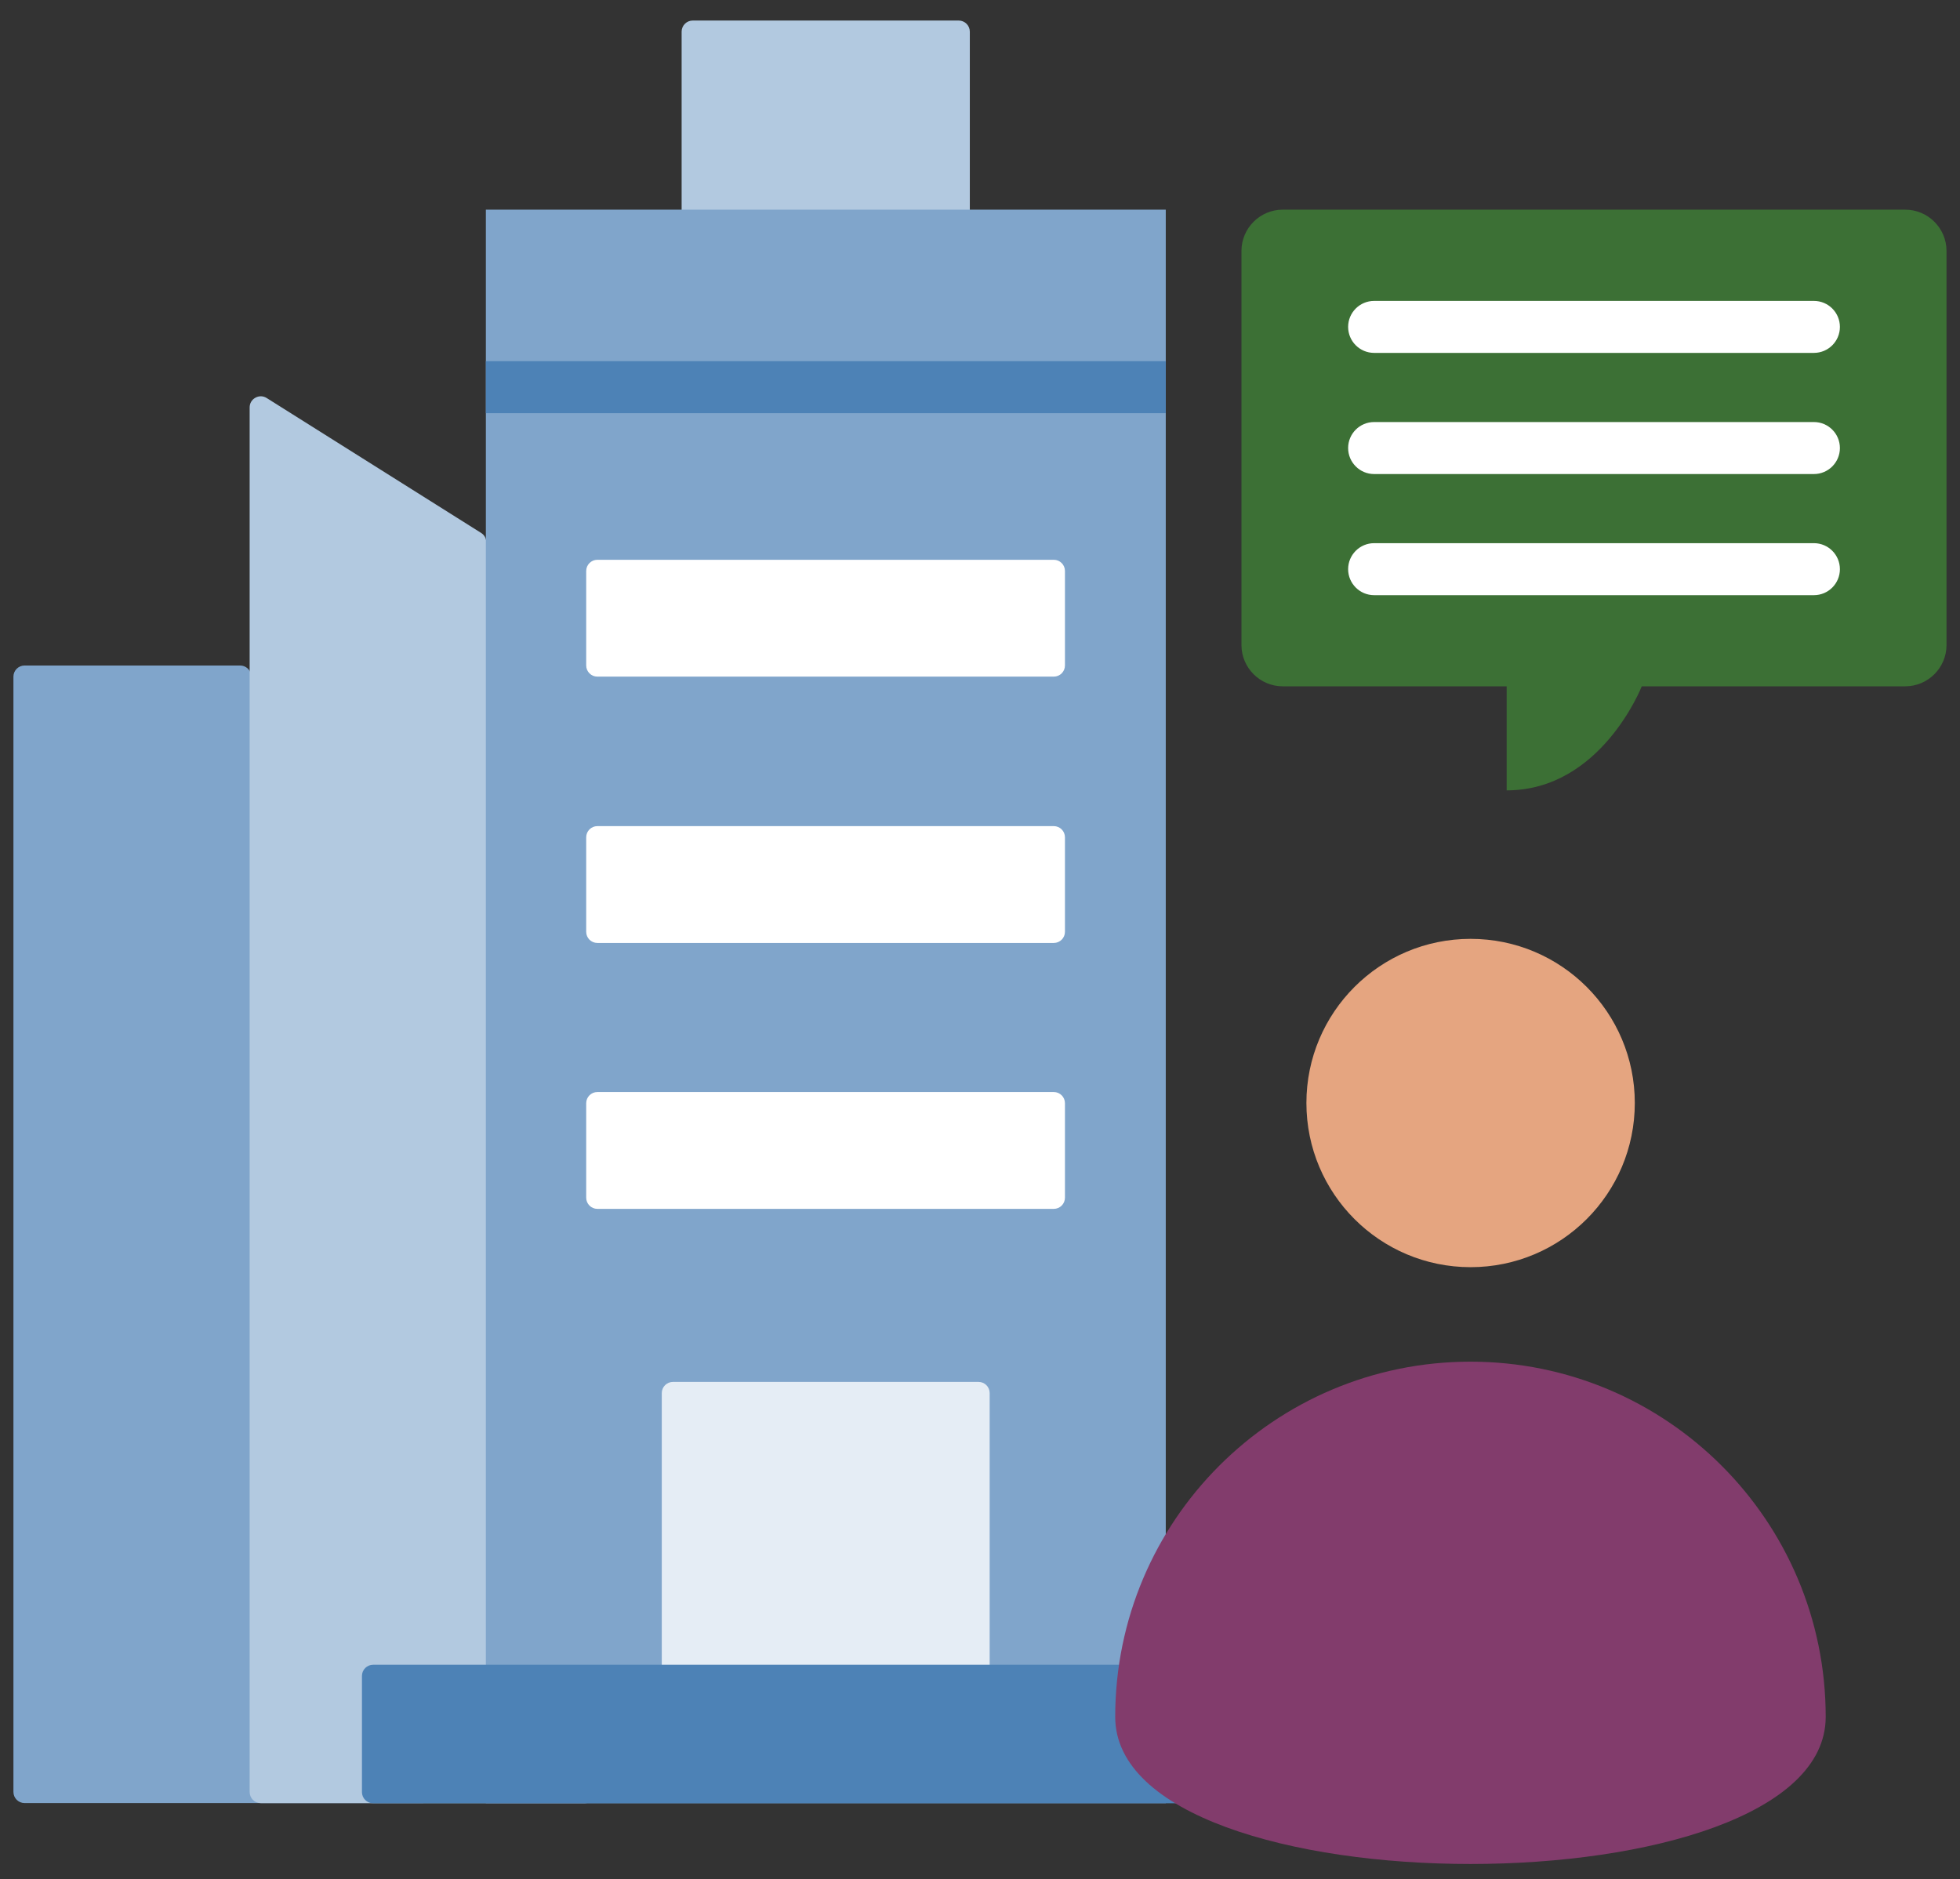
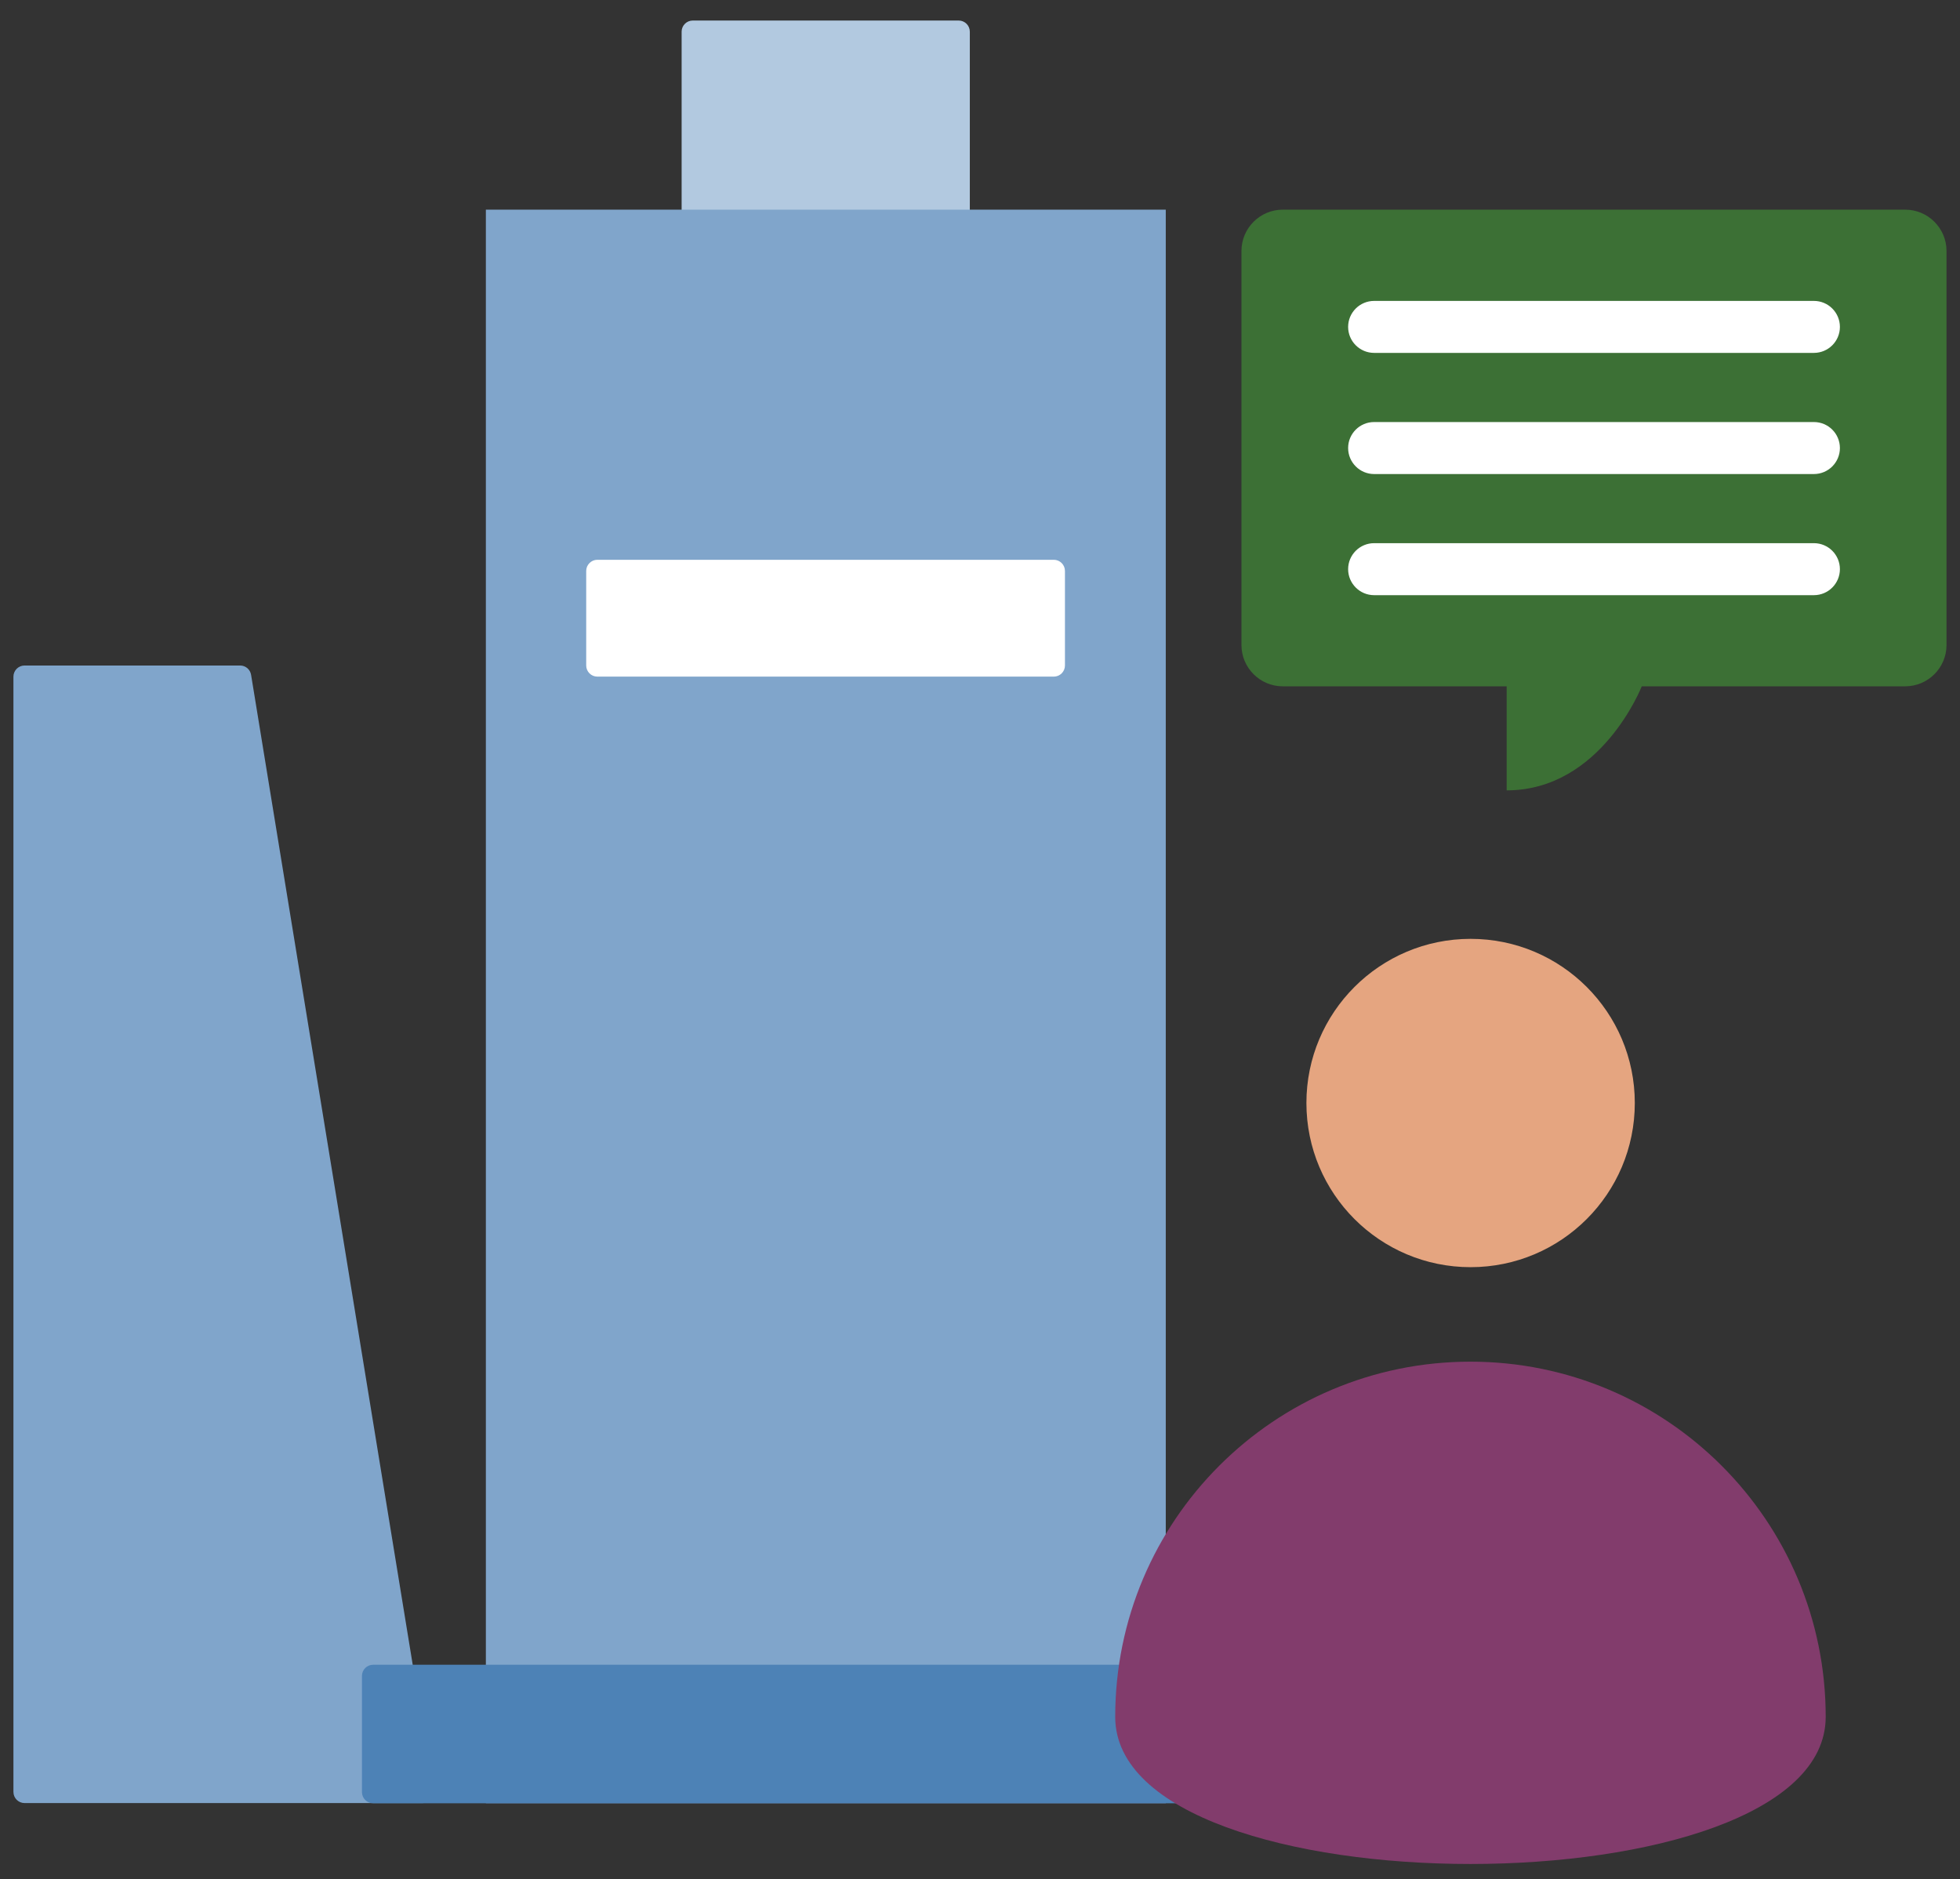
<svg xmlns="http://www.w3.org/2000/svg" width="73" height="70" viewBox="0 0 73 70" fill="none">
  <rect x="0" y="0" width="73" height="70" fill="#333333" stroke="none" />
  <path fill-rule="evenodd" clip-rule="evenodd" d="M0.915 67.164H15.724C15.85 67.164 15.959 67.114 16.04 67.018C16.122 66.922 16.154 66.806 16.134 66.682L9.352 25.138C9.319 24.936 9.147 24.79 8.942 24.79H0.915C0.686 24.79 0.5 24.977 0.5 25.205V66.749C0.5 66.978 0.686 67.164 0.915 67.164Z" fill="#80A5CB" />
-   <path fill-rule="evenodd" clip-rule="evenodd" d="M9.713 67.167H21.79C21.911 67.167 22.015 67.121 22.096 67.032C22.178 66.943 22.214 66.836 22.204 66.716L18.111 20.166C18.099 20.032 18.032 19.922 17.919 19.851L9.934 14.827C9.803 14.744 9.648 14.74 9.512 14.815C9.376 14.89 9.298 15.023 9.298 15.178V66.752C9.298 66.981 9.484 67.167 9.713 67.167Z" fill="#B2C9E0" />
  <path fill-rule="evenodd" clip-rule="evenodd" d="M25.802 9.262H35.706C35.935 9.262 36.121 9.075 36.121 8.847V1.18C36.121 0.952 35.935 0.765 35.706 0.765H25.802C25.573 0.765 25.387 0.952 25.387 1.18V8.847C25.387 9.075 25.573 9.262 25.802 9.262Z" fill="#B2C9E0" />
  <path fill-rule="evenodd" clip-rule="evenodd" d="M18.096 7.81H43.419V67.168H18.096V7.81Z" fill="#80A5CB" />
-   <path fill-rule="evenodd" clip-rule="evenodd" d="M25.064 64.583H36.445C36.674 64.583 36.86 64.396 36.86 64.168V51.891C36.86 51.662 36.674 51.476 36.445 51.476H25.064C24.835 51.476 24.648 51.662 24.648 51.891V64.168C24.648 64.396 24.835 64.583 25.064 64.583Z" fill="#E5EDF5" />
-   <path fill-rule="evenodd" clip-rule="evenodd" d="M22.248 30.773H39.249C39.478 30.773 39.664 30.96 39.664 31.189V34.71C39.664 34.939 39.478 35.125 39.249 35.125H22.248C22.02 35.125 21.833 34.939 21.833 34.71V31.189C21.833 30.96 22.02 30.773 22.248 30.773Z" fill="white" />
-   <path fill-rule="evenodd" clip-rule="evenodd" d="M22.248 40.678H39.249C39.478 40.678 39.664 40.865 39.664 41.093V44.615C39.664 44.843 39.478 45.03 39.249 45.03H22.248C22.02 45.03 21.833 44.843 21.833 44.615V41.093C21.833 40.865 22.02 40.678 22.248 40.678Z" fill="white" />
  <path fill-rule="evenodd" clip-rule="evenodd" d="M22.248 20.852H39.249C39.478 20.852 39.664 21.039 39.664 21.268V24.789C39.664 25.018 39.478 25.204 39.249 25.204H22.248C22.02 25.204 21.833 25.018 21.833 24.789V21.268C21.833 21.039 22.02 20.852 22.248 20.852Z" fill="white" />
-   <path fill-rule="evenodd" clip-rule="evenodd" d="M18.096 13.454H43.419V15.391H18.096V13.454Z" fill="#4D82B6" />
  <path fill-rule="evenodd" clip-rule="evenodd" d="M13.896 67.171H47.597C47.825 67.171 48.012 66.984 48.012 66.756V62.427C48.012 62.198 47.825 62.012 47.597 62.012H13.896C13.668 62.012 13.481 62.198 13.481 62.427V66.756C13.481 66.984 13.668 67.171 13.896 67.171Z" fill="#4D82B6" />
  <path fill-rule="evenodd" clip-rule="evenodd" d="M47.776 7.81H70.96C71.807 7.81 72.498 8.5 72.498 9.348V24.027C72.498 24.875 71.807 25.565 70.96 25.565H61.147C61.147 25.565 59.635 29.441 56.116 29.441C56.116 29.441 56.116 28.435 56.116 25.565H47.776C46.929 25.565 46.238 24.875 46.238 24.027V9.348C46.238 8.5 46.929 7.81 47.776 7.81Z" fill="#3C7035" />
  <path fill-rule="evenodd" clip-rule="evenodd" d="M51.179 13.145C50.645 13.145 50.211 12.712 50.211 12.177C50.211 11.642 50.645 11.209 51.179 11.209H67.559C68.094 11.209 68.527 11.642 68.527 12.177C68.527 12.712 68.094 13.145 67.559 13.145H51.179ZM51.179 22.17C50.645 22.17 50.211 21.736 50.211 21.202C50.211 20.667 50.645 20.233 51.179 20.233H67.559C68.094 20.233 68.527 20.667 68.527 21.202C68.527 21.736 68.094 22.17 67.559 22.17H51.179ZM51.179 17.658C50.645 17.658 50.211 17.224 50.211 16.689C50.211 16.154 50.645 15.721 51.179 15.721H67.559C68.094 15.721 68.527 16.154 68.527 16.689C68.527 17.224 68.094 17.658 67.559 17.658H51.179Z" fill="white" />
  <path fill-rule="evenodd" clip-rule="evenodd" d="M48.657 41.086C48.657 44.464 51.395 47.202 54.772 47.202C58.15 47.202 60.888 44.464 60.888 41.086C60.888 37.71 58.15 34.972 54.772 34.972C51.395 34.972 48.657 37.71 48.657 41.086Z" fill="#E5A580" />
  <path fill-rule="evenodd" clip-rule="evenodd" d="M67.998 63.953C67.998 71.26 41.536 71.26 41.536 63.953C41.536 56.646 47.461 50.722 54.767 50.722C62.074 50.722 67.998 56.646 67.998 63.953Z" fill="#823C6C" />
</svg>